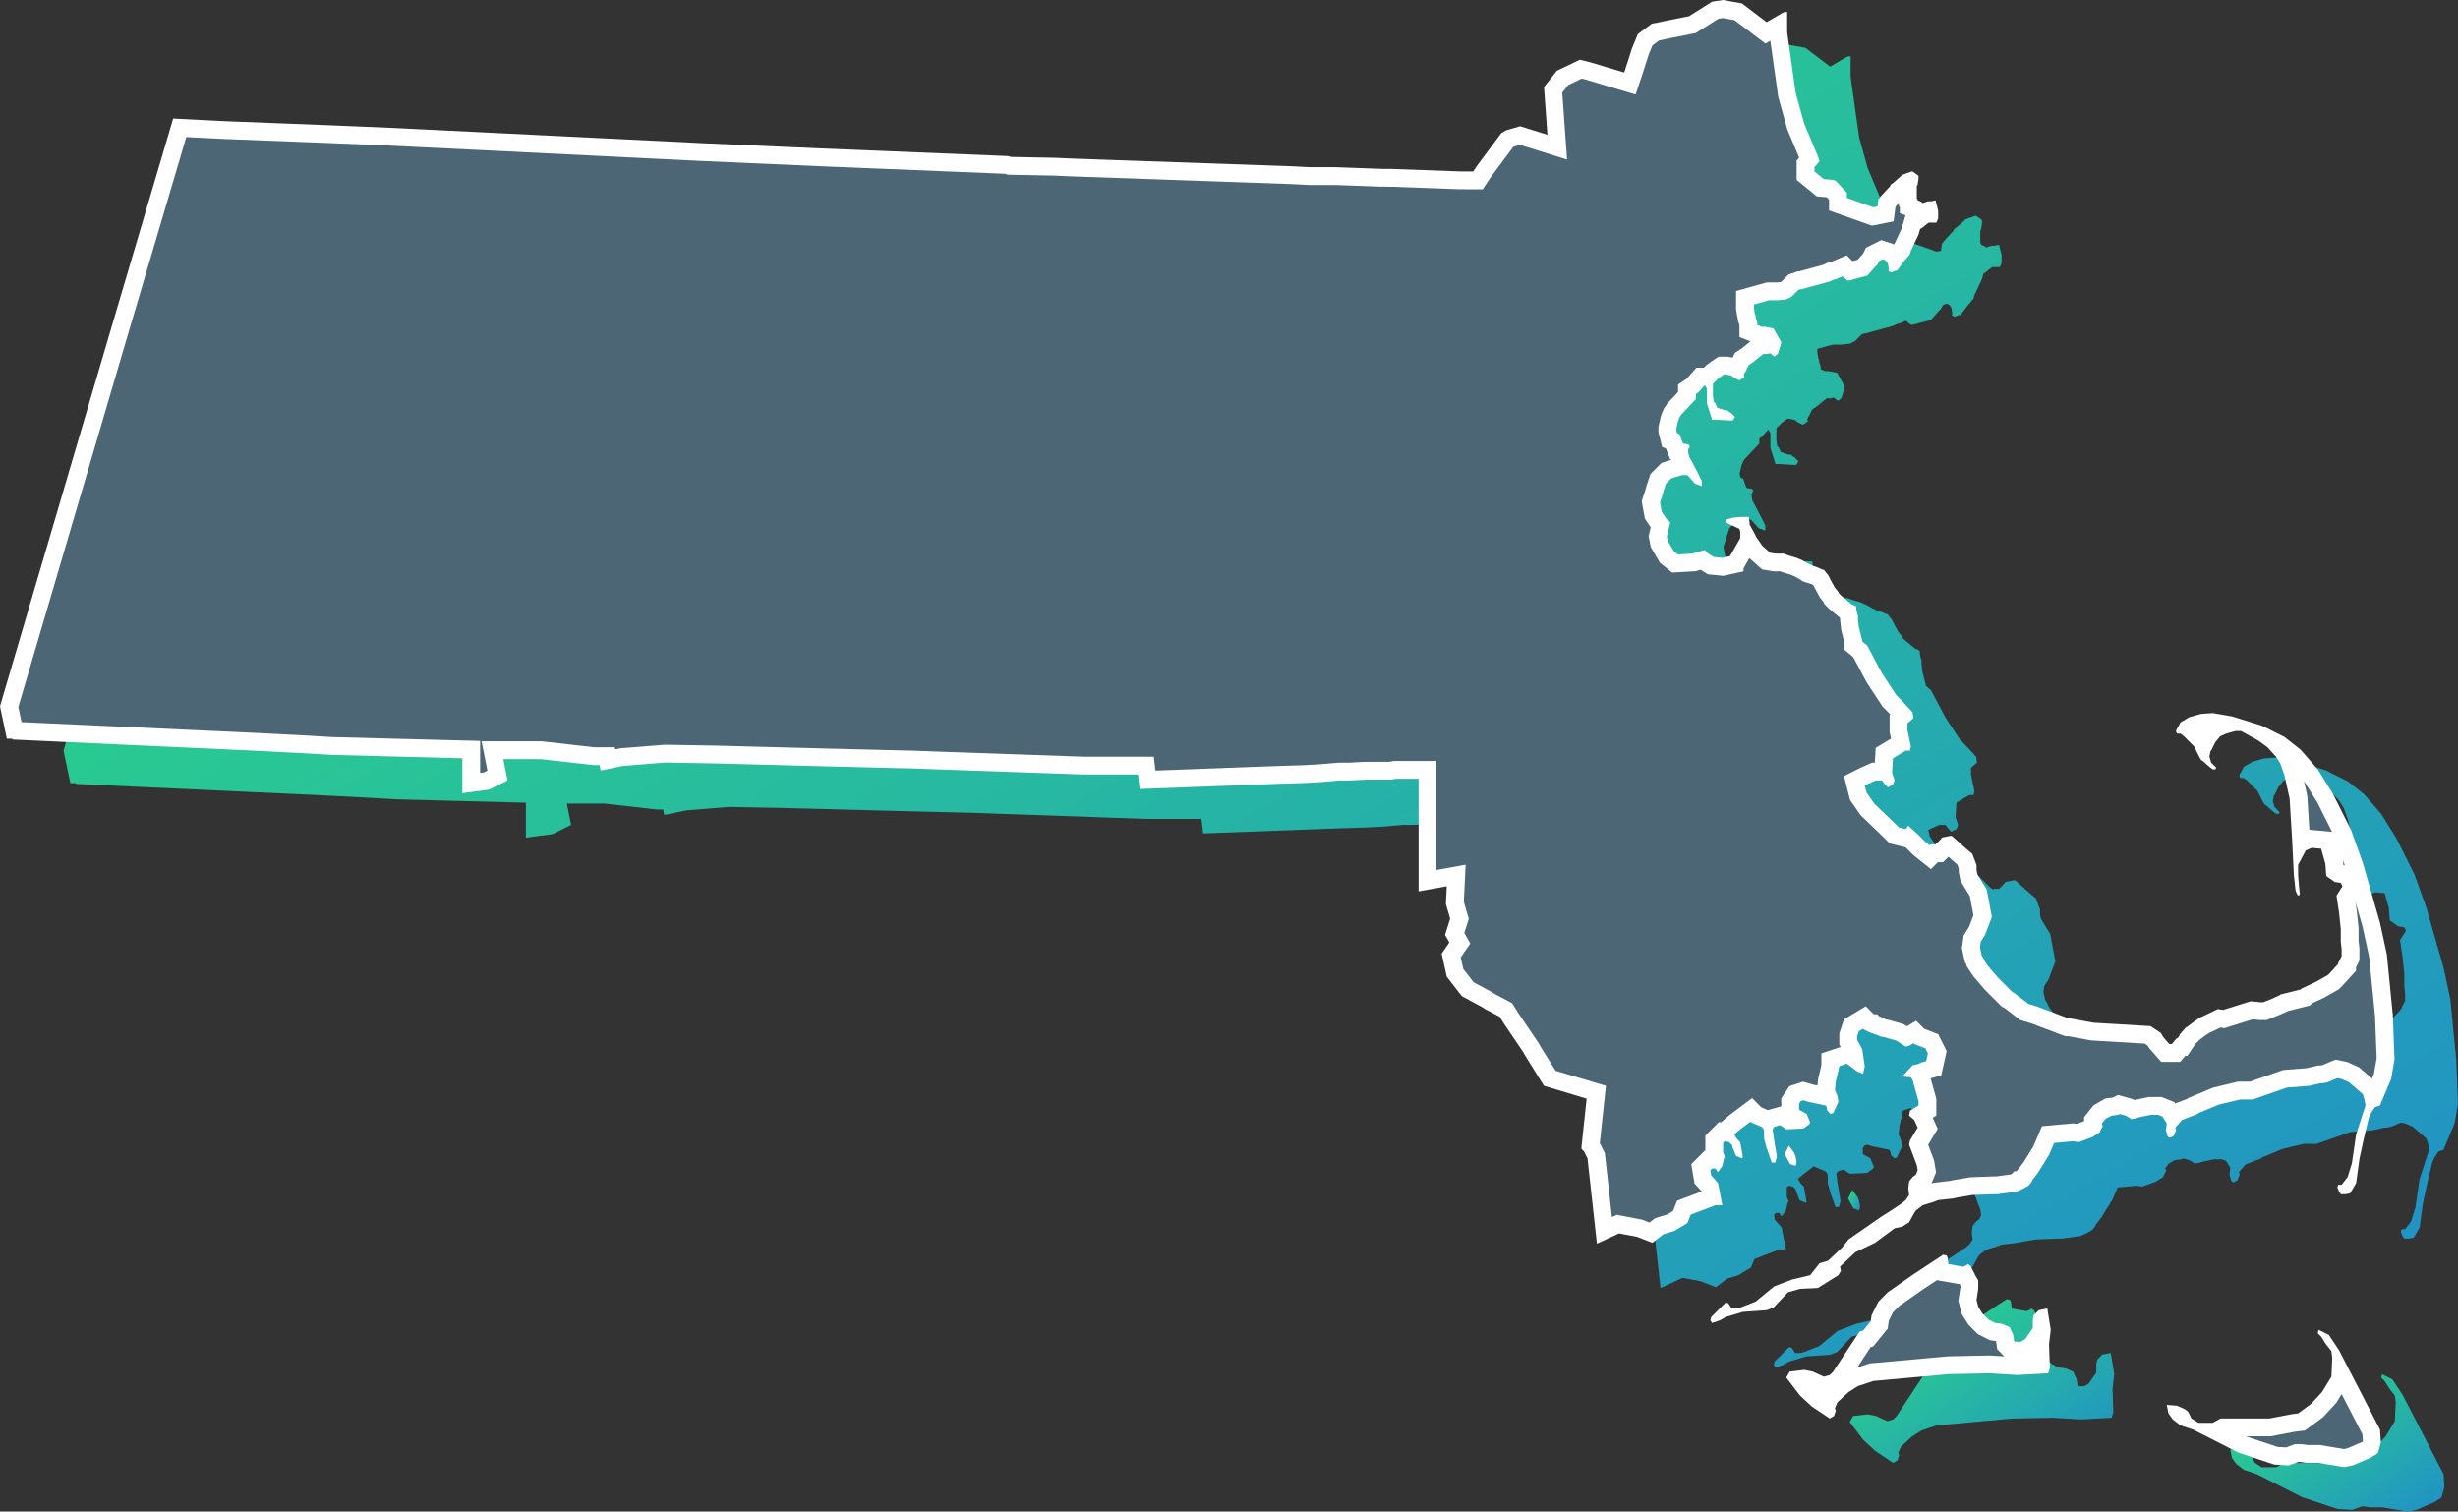
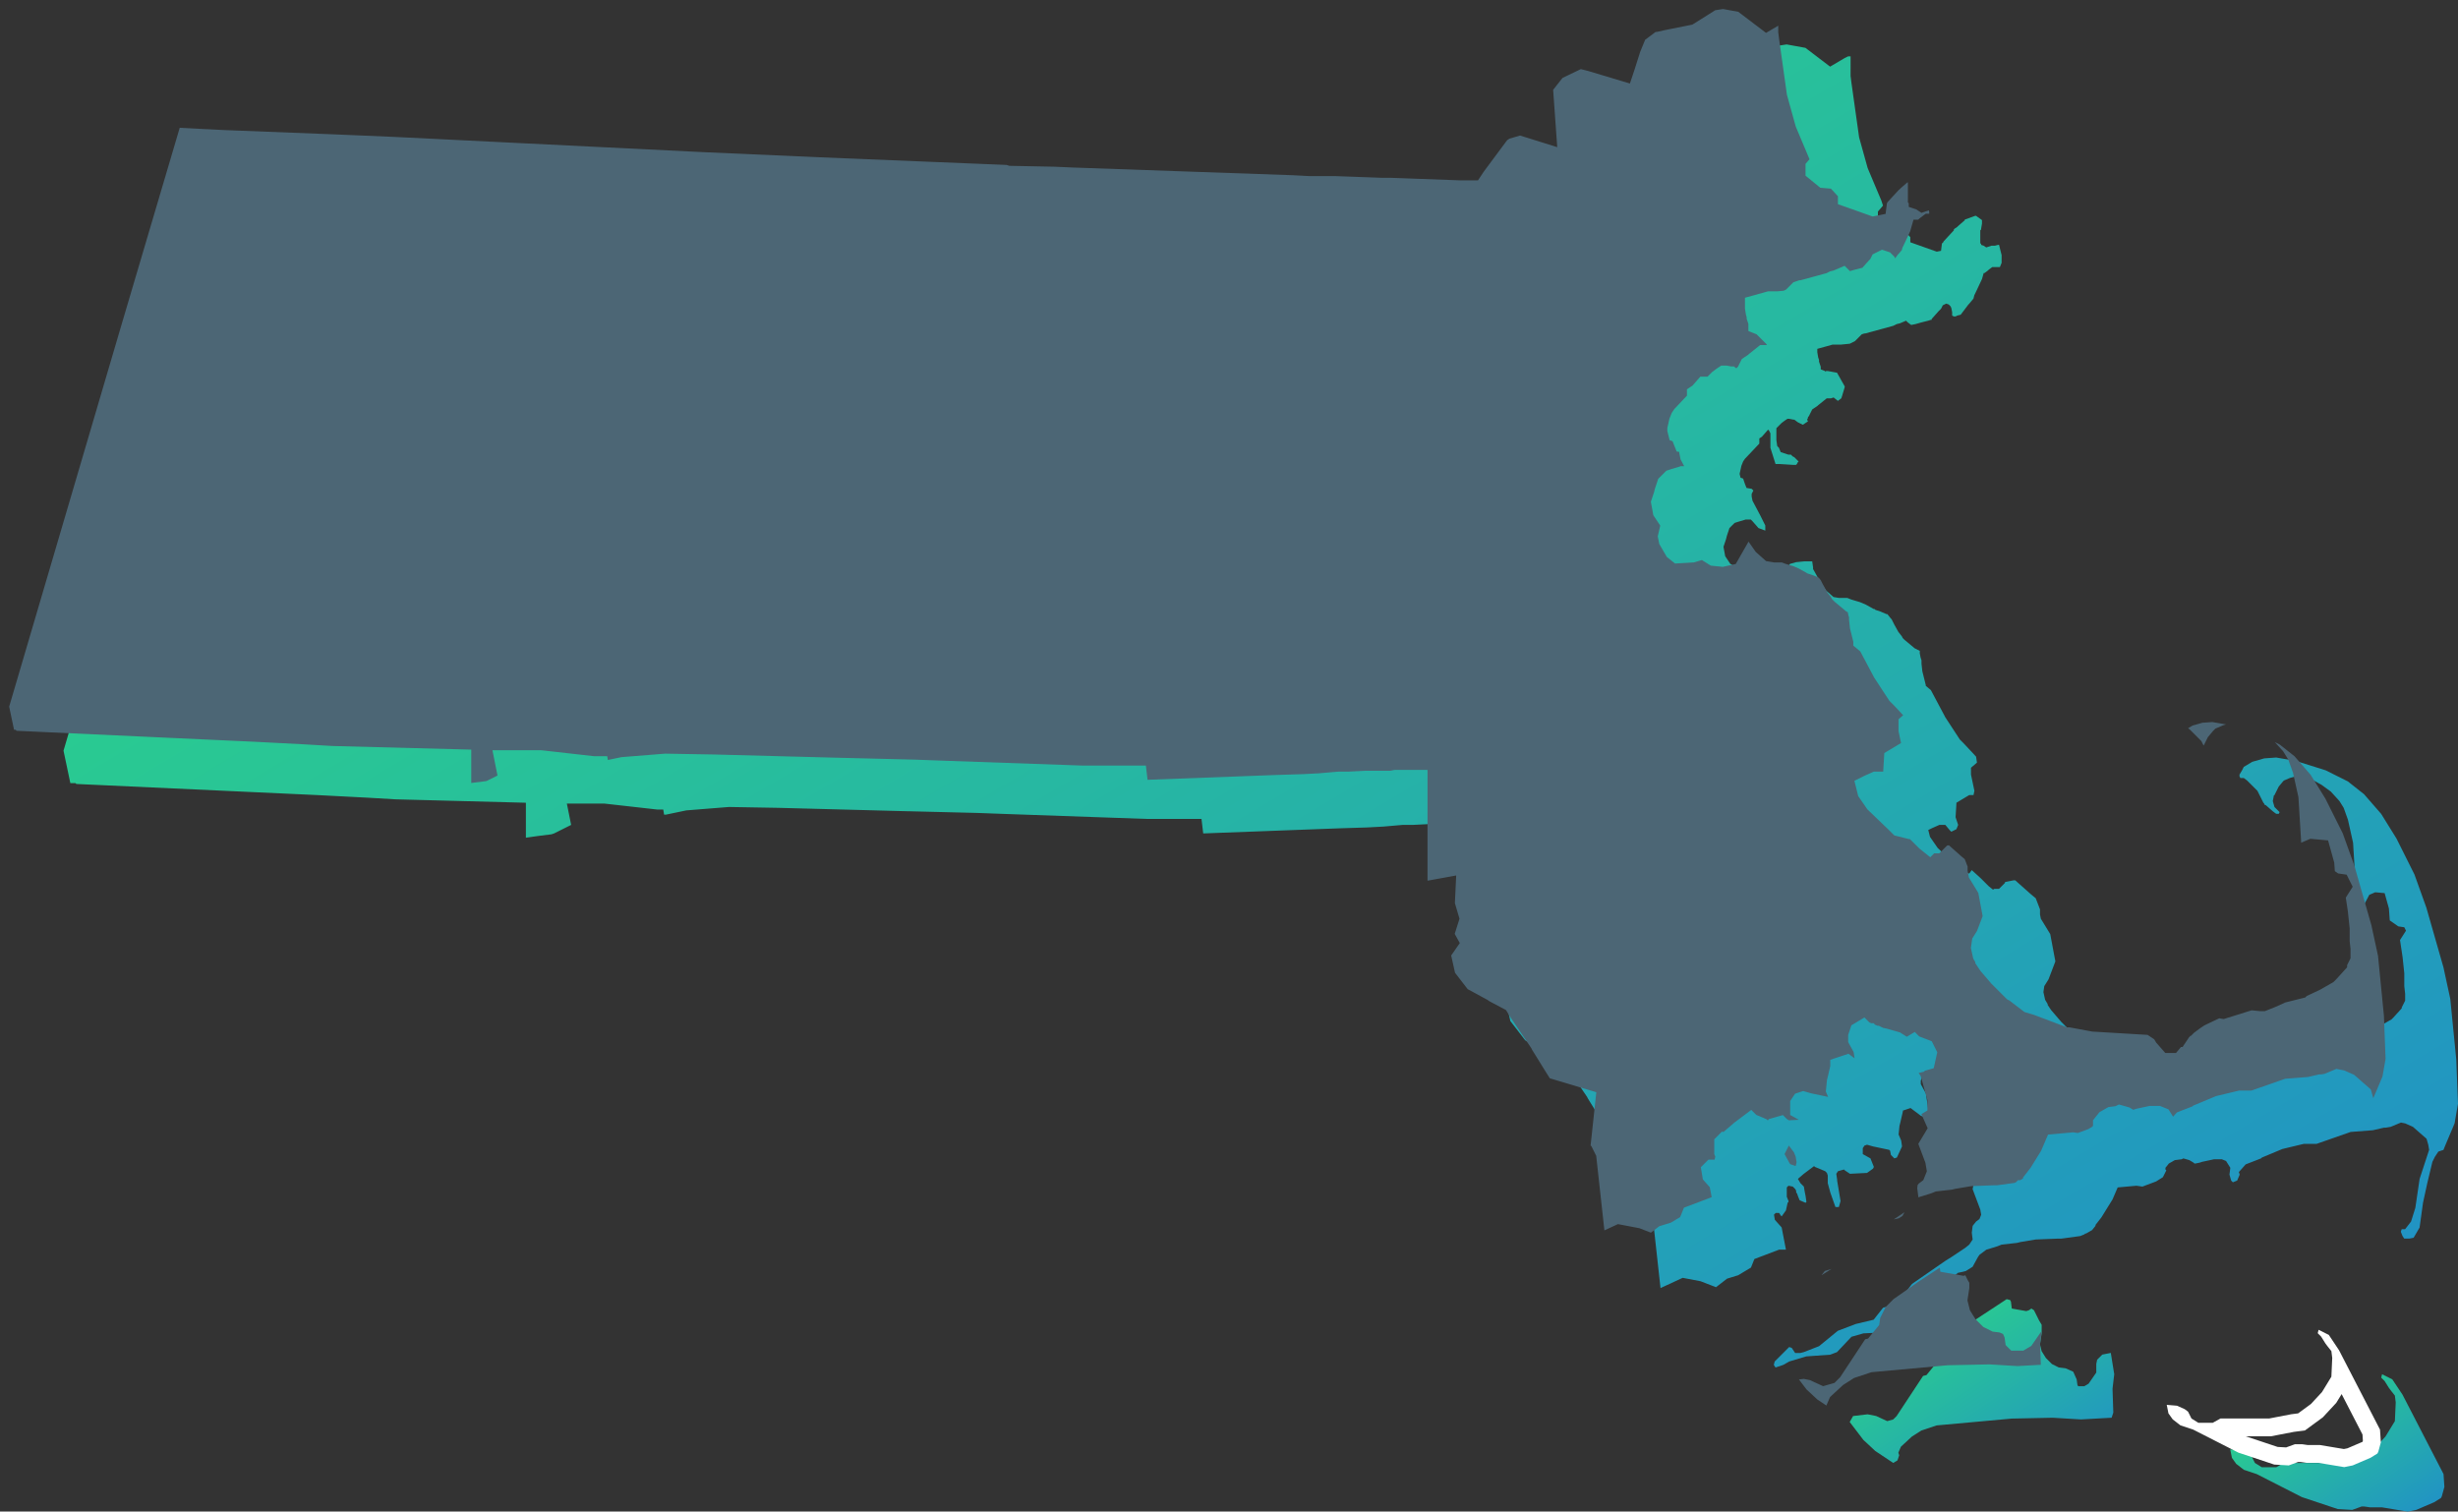
<svg xmlns="http://www.w3.org/2000/svg" width="345.072" height="212.227" viewBox="0 0 345.072 212.227">
  <rect x="0" y="0" width="345.072" height="212.227" fill="#333333" stroke="none" />
  <defs>
    <linearGradient id="a" x1="0.144" y1="0.101" x2="1" y2="0.897" gradientUnits="objectBoundingBox">
      <stop offset="0" stop-color="#2bd488" />
      <stop offset="1" stop-color="#2193c4" />
    </linearGradient>
  </defs>
  <g transform="translate(-1289.828 -126.914)">
    <g transform="translate(1298.742 133.154)">
      <path d="M686.5-397.763l-.838-8.5-.958-4.431-2.4-8.383-1.677-4.671-2.515-5.03-2.156-3.473-2.4-2.755-2.275-1.8-3.114-1.557-4.191-1.317-2.754-.479-1.677.12-1.677.479-1.2.719-.24.479-.359.6v.239l.12.24h.479l.479.359,1.437,1.437.719,1.437.12.239.12.12v.12l.24.12.958.838.479.359h.359l.12-.24-.479-.479-.24-.239-.239-.838.12-.6v-.12l.12-.12.6-1.2.6-.719.12-.12.838-.359.838-.24.479-.12h.719l2.4,1.317,1.317.958,1.2,1.317.6.958.6,1.677.719,3.233.359,5.868.24,4.91.24,2.156.24.6.24.12.12-.24-.12-1.078-.12-1.557v-1.437l1.078-2.036.838-.359,1.317.12.6,2.156.12,1.677,1.2.838.838.12.24.479-.838,1.317.359,2.4.239,2.275v1.8l.12,1.078v.958l-.479.958v.12l-1.2,1.317-.24.239-.838.479-.838.479-2.036.958-.12.12-2.874.719-.12.12-1.078.479-.6.24-.6.239h-.359l-1.2-.12h-.24l-3.832,1.2-.718-.12-2.515,1.2-.719.479-.479.359-.479.359-.12.12h-.12l-.958,1.078v.12l-.239.359h-.12l-.12.12-.6.719h-.359l-.838-.958-.359-.6-1.437-.958-8.024-.479-3.233-.6H641l-4.431-1.677-1.2-.359-2.036-1.557-.239-.12-1.2-1.2-.838-.838-1.437-1.677-.479-.719v-.12l-.359-.6-.24-1.078.12-.838.6-.958.958-2.515-.719-3.832-1.317-2.156-.12-.6v-.719l-.6-1.557-.719-.6-2.156-1.916h-.24l-1.2.24v.12l-.838.838H621.6l-.12.12-.6-.479-.838-.838-.24-.24-1.317-1.2-.359.479-.958-.239-.359-.359-3.114-2.994-1.078-1.557-.24-.958.479-.239,1.078-.479h.838l.6.719.24.239.719-.359.24-.6-.359-1.078.12-2.036,1.8-1.078h.6l.12-.6-.479-2.275v-.958l.838-.719-.12-.838-1.677-1.8-.6-.6-2.036-3.114-2.036-3.832-.718-.6v-.12l-.479-1.916-.12-1.078v-.479l-.12-.359-.12-.6v-.359l-.719-.359-1.437-1.2-.239-.239-.12-.24-.479-.6-.6-1.078-.359-.719-.12-.12-.479-.6h-.12l-.838-.359-.719-.24-.12-.12h-.12l-1.078-.6-.838-.359-1.2-.359-.6-.24h-1.2l-.719-.12L598-463.631l-.838-1.2-.359-.719-.6-1.078v-.239l-.12-.838H595.01l-1.2.12-.838.24-.12.12.12.359,1.8.838.12.359v.958l-.958,1.677-.479.838-.539.12h-.06v.013l-.479.107-1.2-.12-.958-.6-.24-.359h-.12l-.479.12-1.2.359-2.036.12-.6-.479-.838-1.437-.12-.6.359-1.557.12-.359-.239-.359-.24-.12-.719-1.078-.24-1.317.359-1.078.12-.479.359-1.078.24-.239.479-.479.359-.12,1.2-.359h.719l.239.239.838.958.958.359v-.719l-.718-1.437-1.078-2.036-.12-.6v-.359l.12-.24.12-.239-.24-.24-.719-.12-.239-.6-.24-.718-.359-.12-.12-.479v-.12l.24-1.078.239-.6.24-.359,2.036-2.156v-.718l.359-.24.838-.958h.12l.24.479v2.036l.719,2.275h.6l1.916.12h.359l.12-.12.12-.239.12-.12-.6-.6-.24-.12-.24-.24h-.359l-1.078-.359-.24-.6-.12-.12-.12-.12-.12-.838v-1.677l.719-.719.479-.359.359-.24h.24l.6.12h.12l.479.359.24.12.479.239.719-.479-.12-.239.12-.239v-.12l.12-.12.479-.958.719-.479.12-.12,1.2-.958h.6l.359-.12.6.479.479-.359.12-.359.359-1.2v-.12l-1.078-1.916-1.317-.239H598v.12l-.12-.12-.6-.24v-.359l-.24-.719v-.24l-.12-.359-.12-.718v-.479l2.156-.6h1.2l1.2-.12.719-.359.838-.838.12-.12.359-.12h.12l3.952-1.078.479-.239.479-.12.838-.359.24.24.479.359.6-.12.838-.24.958-.24.359-.12h.12v-.12l.958-1.078.359-.359.24-.479.239-.12.24-.12.359.12.24.24.12.24.12.6v.479l.239.12h.24l.24-.12.479-.12L618-503.75l.12-.12.6-.719.12-.479.12-.24.958-2.036.239-.838h.12l.479-.359.12-.12.479-.359h1.078l.24-.6V-510.7l-.359-1.437h-.12l-.479.12h-.479l-.719.24-.359-.24-.359-.12v-.12l-.12-.12v-1.8l.12-.12v-.12l.12-.718v-.479l-.838-.6h-.12l-1.317.479h-.12v.12l-.958.838-.12.12-.359.239-.12.12v.12l-1.437,1.557-.12.24h-.12v.12l-.12.958-.6.12-3.712-1.317v-.719l-1.437-1.557-.359-.239-1.437-.12-1.317-1.078v-.6l.718-.838-.24-.719-1.916-4.551-1.2-4.311-1.078-7.665-.12-.958V-538.6h-.359l-.479.239-2.036,1.2L595.13-539.8l-2.635-.479-1.557.24L587.705-538l-3.593.719-1.078.24h-.12l-.479.12-1.916,1.437-.838,2.036-.838,2.635-.239.719-4.79-1.437-1.437-.359-3.234,1.557-1.8,2.275.479,6.707-3.832-1.2-2.036.6-.359.24-.24.12-.359.479-3.114,4.191-.479.719h-1.8l-9.82-.359h-1.2l-6.587-.24h-3.593l-2.275-.12L501.36-518l-2.754-.12-6.108-.12-.359-.12-26.347-1.078-16.287-.718-43.711-2.156-8.5-.359-15.329-.6-2.275-.12h-.12l-4.671-.24-8.742,29.581-15.568,52.934.958,4.551h.719l.12.12,33.772,1.557,6.946.359,4.072.24,18.323.479v4.91l1.677-.239,1.916-.239.359-.12,2.4-1.2-.6-2.994h5.269l7.425.838h.838l.12.719h.24l2.874-.6,5.988-.479,6.946.12,18.2.479h.12l9.7.24,3.234.12,20.478.718h7.664l.24,2.036,19.161-.719,3.832-.12,2.275-.12,2.755-.24h1.437l2.4-.12h3.473l.6-.12h3.233v15.808l3.952-.719-.12,2.515.6,2.036-.719,2.275.6,1.078-1.078,1.557.718,3.233,2.036,2.635.12.12,2.874,1.557.359.24,2.036,1.078.6.958,2.754,4.072.12.239,1.557,2.515,1.2,1.916,5.988,1.8-.719,6.707v.359l.12.12.24.239.479.958,1.317,11.976,3.113-1.437,2.515.479,2.155.838,1.557-1.2,1.557-.479,1.8-1.078.479-1.2,3.473-1.317h.958l-.6-3.114-.958-1.078-.12-.718.24-.24h.479l.24.359.12.12.6-.838.239-1.078.12-.12v-.12l-.24-.6V-379.8l.24-.239.6.12.359.359.12.24v.239l.12.12.12.359.24.6.838.359.12-.12-.12-.838-.12-.6-.12-.719-.479-.479-.359-.6.838-.719,1.437-1.078.12.12.6.24.838.359.24.239.12.359v1.078l.359,1.317.719,2.036h.479l.239-.838-.479-2.874v-.12l-.12-.838.24-.359.838-.24.12.12.719.479,2.4-.12.838-.6.12-.24-.479-1.2-1.078-.6v-.838l.24-.359.359-.12.838.239,2.275.479.12.12.12.6.479.479.359-.12.719-1.557-.12-.838-.359-.838.12-1.2.12-.479.359-1.557v-.12l1.078-.359,1.437,1.078.838.359.239-1.078-.359-2.4-.719-1.317v-.479l.24-.719.6-.359.12.12.718.359h.12l.12.12h.12l.6.239h.12l.239.12.24.12.6.12,1.677.479,1.317.838.479-.12.6-.359.12.12,1.557.6.359.719L621-391.3l-.838.239-.12.12-.958.24-1.437,1.557,1.2.12.24.359.838,2.994v.6l-1.2.718-.12.719.719.6.479,1.078-1.078,1.8-.12.6,1.078,2.874.12.719-.239.6-.479.359-.479.6-.12.958.12.958-.479.719-.6.479-1.8,1.2-.958.6-4.671,3.233-.838,1.078-2.036,1.916-1.2.359-1.317,1.677-2.515.6-2.515.958-2.635,2.156-2.156.838-.479.12h-.719l-.479-.719-.359-.12-2.036,2.036-.12.479.24.359,1.078-.359.838-.479,2.4-.719,3.353-.24.958-.359,2.036-2.156,1.677-.479,2.515-.12,2.874-1.8.359-.6-.12-.6,2.156-2.036,2.754-1.317,2.754-2.036.6-.12.479-.12.958-.6.719-1.317.24-.359.958-.718,1.557-.479.6-.239,2.156-.24.479-.12,2.156-.359,3.114-.12h.479l2.635-.359.6-.24.12-.12h.12l.838-.479.479-.6v-.12l.838-1.078,1.557-2.515.719-1.677,2.635-.239.838.12,1.916-.718.958-.6.479-.958-.12-.12v-.239l.479-.6.838-.479.958-.12.24-.12.838.239.6.359.12.12h.12l.6-.12.359-.12,1.677-.359h1.078l.6.239.6.958-.12.958.239.838.24.24.6-.24.359-.838-.12-.359.958-1.078,2.156-.838.12-.12,2.874-1.2,2.994-.718h1.8l4.79-1.677,3.114-.239,1.557-.359h.239l.719-.12,1.437-.6.6.12,1.078.479,1.916,1.677.24.838.12.719L681.355-381l-.6,4.072-.6,1.916-.838,1.078h-.479l-.12.359.239.6.239.359h.719l.6-.12.838-1.437.479-3.473.6-2.754.718-2.994.359-.719.479-.719.718-.239.24-.6,1.317-3.114.479-2.754Z" transform="translate(-350.586 540.277)" fill="url(#a)" />
-       <path d="M1168.529-13.185l.359.12.12-.479v-.12l-.12-.719-.24-.6-.719-.958-.24.479-.359.719.719,1.317.12.12Z" transform="translate(-916.8 176.777)" fill="url(#a)" />
      <path d="M1204.759,41.58l-1.2.239-.719.719-.12.6v1.2l-1.078,1.557-.6.359h-.838l-.12-.12-.12-.838-.479-1.078-1.078-.479-.958-.12-.958-.479-.838-.838-.6-.958-.24-.958.24-1.557v-1.2l-.359-.6-.12-.24-.6-1.2-.359-.239-.359.239-.359.12-2.036-.359-.12-.958-.12-.239-.479-.12-4.191,2.754-3.593,2.515-1.317,1.317-.958,1.916-.12.838-1.078,1.317-.479.12-3.712,5.629-.479.479-.838.239-1.557-.718-1.2-.239-2.036.239-.479.838,1.916,2.515,1.676,1.557,2.515,1.677.6-.359.24-.719-.12-.359.359-.838,1.557-1.437,1.317-.838,2.156-.718,10.539-.958,5.748-.12,3.952.239,4.311-.239.239-.719L1205,46.61l.24-2.036Z" transform="translate(-917.342 142.132)" fill="url(#a)" />
      <path d="M1366.428,71.266l-1.437-2.155-1.437-.719-.12.479.479.479.6.958.359.479.479.6.12.958-.12,2.635-1.318,2.156-1.557,1.677-1.8,1.317-.958.12-3.114.6h-6.826l-1.078.6h-2.036l-.958-.6-.479-.958-.479-.359-1.078-.479-1.437-.12.24,1.2.6.838,1.078.838,1.8.6,6.347,3.234,5.03,1.677,2.036.12,1.317-.479h.359l.838.12h1.677l3.593.6,1.2-.24,2.515-1.078.958-.6.12-.239.359-1.317-.12-1.8Z" transform="translate(-1038.055 118.314)" fill="url(#a)" />
    </g>
    <g transform="translate(1289.828 126.914)">
      <g transform="translate(-350.586 540.277)" fill="#4c6675">
        <path d="M 606.297 -361.231 L 606.766 -361.829 L 607.585 -362.075 L 607.693 -362.107 L 607.693 -362.104 L 606.297 -361.231 Z M 582.352 -367.207 L 580.853 -367.79 L 580.746 -367.832 L 580.634 -367.853 L 578.119 -368.332 L 577.725 -368.407 L 577.361 -368.239 L 575.824 -367.53 L 574.697 -377.78 L 574.672 -378.002 L 574.572 -378.202 L 574.093 -379.16 L 574.002 -379.342 L 573.888 -379.457 L 574.577 -385.893 L 574.688 -386.925 L 573.693 -387.224 L 568.157 -388.885 L 567.211 -390.398 L 565.685 -392.864 L 565.59 -393.053 L 565.554 -393.126 L 565.508 -393.194 L 562.766 -397.247 L 562.179 -398.186 L 562.001 -398.471 L 561.704 -398.628 L 559.724 -399.676 L 559.417 -399.881 L 559.37 -399.913 L 559.319 -399.94 L 556.631 -401.396 L 554.854 -403.696 L 554.314 -406.123 L 555.081 -407.231 L 555.524 -407.87 L 555.146 -408.549 L 554.809 -409.157 L 555.365 -410.919 L 555.48 -411.283 L 555.372 -411.649 L 554.833 -413.482 L 554.943 -415.787 L 555.018 -417.358 L 553.471 -417.076 L 550.992 -416.626 L 550.992 -422.074 L 550.992 -426.386 L 550.992 -426.745 L 550.992 -430.936 L 550.992 -432.186 L 549.742 -432.186 L 546.509 -432.186 L 546.385 -432.186 L 546.263 -432.162 L 545.786 -432.067 L 545.67 -432.067 L 543.515 -432.067 L 542.437 -432.067 L 542.406 -432.067 L 542.374 -432.065 L 540.01 -431.947 L 539.204 -431.947 L 538.725 -431.947 L 538.605 -431.947 L 538.551 -431.947 L 538.497 -431.942 L 535.763 -431.704 L 533.524 -431.587 L 529.704 -431.467 L 529.7 -431.467 L 529.696 -431.467 L 511.688 -430.792 L 511.583 -431.681 L 511.454 -432.785 L 510.342 -432.785 L 507.947 -432.785 L 502.699 -432.785 L 482.243 -433.503 L 479.012 -433.623 L 479.004 -433.623 L 478.996 -433.623 L 469.296 -433.863 L 469.281 -433.863 L 469.265 -433.863 L 469.161 -433.863 L 450.975 -434.342 L 450.97 -434.342 L 450.964 -434.342 L 444.018 -434.462 L 443.957 -434.463 L 443.897 -434.458 L 437.909 -433.979 L 437.831 -433.973 L 437.754 -433.956 L 435.922 -433.575 L 435.834 -434.103 L 434.775 -434.103 L 434.416 -434.103 L 434.007 -434.103 L 426.652 -434.933 L 426.582 -434.941 L 426.512 -434.941 L 425.075 -434.941 L 424.835 -434.941 L 421.243 -434.941 L 419.718 -434.941 L 420.017 -433.446 L 420.429 -431.388 L 418.967 -430.657 L 418.809 -430.604 L 417.016 -430.38 L 417.005 -430.379 L 416.994 -430.378 L 416.744 -430.342 L 416.744 -433.811 L 416.744 -435.028 L 415.527 -435.06 L 397.225 -435.539 L 393.173 -435.777 L 393.169 -435.777 L 393.164 -435.778 L 386.219 -436.137 L 386.215 -436.137 L 386.212 -436.137 L 352.924 -437.672 L 352.78 -437.815 L 352.558 -437.815 L 351.874 -441.065 L 367.354 -493.697 L 375.816 -522.332 L 379.503 -522.143 L 379.535 -522.141 L 379.567 -522.141 L 379.654 -522.141 L 381.897 -522.023 L 381.905 -522.022 L 381.914 -522.022 L 397.243 -521.423 L 405.741 -521.064 L 405.733 -521.065 L 449.444 -518.909 L 449.447 -518.909 L 449.45 -518.909 L 465.737 -518.19 L 491.911 -517.119 L 492.103 -517.055 L 492.283 -516.995 L 492.474 -516.991 L 498.567 -516.872 L 501.306 -516.753 L 501.311 -516.753 L 501.316 -516.753 L 532.082 -515.675 L 534.348 -515.556 L 534.38 -515.554 L 534.413 -515.554 L 534.653 -515.554 L 534.773 -515.554 L 536.928 -515.554 L 537.983 -515.554 L 544.547 -515.315 L 544.57 -515.315 L 544.593 -515.315 L 545.767 -515.315 L 555.565 -514.956 L 555.587 -514.955 L 555.61 -514.955 L 557.407 -514.955 L 558.076 -514.955 L 558.447 -515.512 L 558.908 -516.204 L 562.003 -520.37 L 561.999 -520.365 L 562.182 -520.608 L 562.227 -520.631 L 562.292 -520.674 L 562.493 -520.808 L 563.982 -521.246 L 567.453 -520.162 L 569.203 -519.615 L 569.072 -521.444 L 568.628 -527.667 L 569.945 -529.336 L 572.512 -530.572 L 573.482 -530.329 L 578.245 -528.9 L 579.406 -528.552 L 579.79 -529.702 L 580.029 -530.421 L 580.032 -530.429 L 580.034 -530.437 L 580.857 -533.022 L 581.545 -534.693 L 582.984 -535.772 L 583.069 -535.794 L 583.172 -535.794 L 583.306 -535.823 L 584.37 -536.06 L 587.95 -536.776 L 588.176 -536.821 L 588.371 -536.944 L 591.385 -538.841 L 592.478 -539.01 L 594.613 -538.622 L 597.848 -536.167 L 598.515 -535.661 L 599.237 -536.086 L 600.227 -536.668 L 600.227 -535.846 L 600.227 -535.768 L 600.237 -535.691 L 600.357 -534.733 L 600.358 -534.723 L 600.359 -534.714 L 601.437 -527.049 L 601.448 -526.968 L 601.47 -526.889 L 602.668 -522.577 L 602.689 -522.5 L 602.72 -522.427 L 604.618 -517.92 L 604.618 -517.918 L 604.361 -517.618 L 604.06 -517.267 L 604.06 -516.804 L 604.06 -516.205 L 604.06 -515.613 L 604.518 -515.238 L 605.835 -514.16 L 606.136 -513.914 L 606.523 -513.882 L 607.625 -513.79 L 608.61 -512.723 L 608.61 -512.493 L 608.61 -511.61 L 609.442 -511.315 L 613.155 -509.997 L 613.48 -509.882 L 613.818 -509.95 L 614.416 -510.069 L 615.3 -510.246 L 615.412 -511.14 L 615.485 -511.726 L 615.529 -511.814 L 615.57 -511.895 L 616.886 -513.322 L 617.168 -513.627 L 617.244 -513.677 L 617.331 -513.765 L 617.421 -513.855 L 618.321 -514.642 L 618.43 -514.682 L 618.43 -514.169 L 618.43 -513.331 L 618.43 -512.852 L 618.43 -512.493 L 618.43 -512.373 L 618.43 -511.855 L 618.55 -511.735 L 618.55 -511.232 L 619.405 -510.947 L 619.605 -510.881 L 619.825 -510.734 L 620.334 -510.395 L 620.914 -510.588 L 621.374 -510.742 L 621.424 -510.543 L 621.424 -510.27 L 621.357 -510.27 L 620.94 -510.27 L 620.607 -510.02 L 620.128 -509.66 L 620.057 -509.607 L 619.994 -509.544 L 619.937 -509.488 L 619.863 -509.432 L 619.216 -509.432 L 618.957 -508.525 L 618.746 -507.784 L 617.837 -505.852 L 617.724 -505.626 L 617.663 -505.503 L 617.629 -505.371 L 617.579 -505.169 L 617.2 -504.714 L 617.12 -504.635 L 617.057 -504.572 L 617.004 -504.5 L 616.636 -504.011 L 616.607 -504.07 L 616.516 -504.252 L 616.373 -504.395 L 616.133 -504.634 L 615.924 -504.843 L 615.644 -504.936 L 615.285 -505.056 L 614.795 -505.219 L 614.332 -504.988 L 614.092 -504.869 L 613.852 -504.748 L 613.479 -504.562 L 613.293 -504.19 L 613.144 -503.892 L 612.928 -503.676 L 612.902 -503.65 L 612.878 -503.623 L 612.041 -502.681 L 612.025 -502.676 L 611.114 -502.448 L 611.094 -502.443 L 611.074 -502.437 L 610.291 -502.214 L 610.145 -502.359 L 609.547 -502.957 L 608.769 -502.624 L 608.023 -502.304 L 607.641 -502.208 L 607.508 -502.175 L 607.385 -502.114 L 607.017 -501.93 L 603.346 -500.929 L 603.19 -500.929 L 602.998 -500.864 L 602.639 -500.744 L 602.359 -500.651 L 602.15 -500.442 L 602.03 -500.323 L 601.336 -499.628 L 601.004 -499.462 L 600.098 -499.372 L 598.962 -499.372 L 598.792 -499.372 L 598.628 -499.326 L 596.472 -498.727 L 595.557 -498.473 L 595.557 -497.523 L 595.557 -497.164 L 595.557 -497.044 L 595.557 -496.94 L 595.574 -496.838 L 595.693 -496.12 L 595.71 -496.023 L 595.741 -495.93 L 595.796 -495.763 L 595.796 -495.727 L 595.796 -495.524 L 595.86 -495.331 L 596.036 -494.805 L 596.036 -494.649 L 596.036 -493.802 L 596.822 -493.488 L 597.182 -493.344 L 598.655 -491.872 L 598.52 -491.827 L 598.124 -491.827 L 597.686 -491.827 L 597.343 -491.553 L 596.146 -490.595 L 596.091 -490.551 L 596.042 -490.502 L 596.01 -490.47 L 595.395 -490.06 L 595.119 -489.876 L 594.97 -489.579 L 594.582 -488.803 L 594.345 -488.566 L 594.323 -488.583 L 593.99 -488.833 L 593.577 -488.833 L 593.1 -488.928 L 592.979 -488.953 L 592.855 -488.953 L 592.615 -488.953 L 592.237 -488.953 L 591.922 -488.743 L 591.562 -488.503 L 591.533 -488.484 L 591.506 -488.463 L 591.027 -488.104 L 590.956 -488.05 L 590.893 -487.988 L 590.301 -487.396 L 589.981 -487.396 L 589.861 -487.396 L 589.294 -487.396 L 588.92 -486.969 L 588.191 -486.136 L 587.97 -485.988 L 587.413 -485.617 L 587.413 -484.948 L 587.413 -484.727 L 585.719 -482.932 L 585.646 -482.855 L 585.587 -482.767 L 585.348 -482.408 L 585.275 -482.3 L 585.227 -482.178 L 584.988 -481.58 L 584.95 -481.486 L 584.928 -481.387 L 584.689 -480.309 L 584.659 -480.175 L 584.659 -480.038 L 584.659 -479.918 L 584.659 -479.765 L 584.696 -479.615 L 584.816 -479.136 L 584.982 -478.471 L 585.4 -478.331 L 585.442 -478.205 L 585.453 -478.171 L 585.467 -478.137 L 585.706 -477.538 L 585.967 -476.885 L 586.335 -476.823 L 586.335 -476.804 L 586.335 -476.68 L 586.36 -476.559 L 586.479 -475.96 L 586.515 -475.782 L 586.6 -475.621 L 587.024 -474.821 L 586.987 -474.821 L 586.747 -474.821 L 586.564 -474.821 L 586.388 -474.768 L 585.19 -474.409 L 585.172 -474.403 L 585.154 -474.397 L 584.795 -474.278 L 584.515 -474.184 L 584.306 -473.976 L 583.827 -473.497 L 583.588 -473.257 L 583.379 -473.049 L 583.286 -472.769 L 582.927 -471.691 L 582.911 -471.645 L 582.9 -471.598 L 582.792 -471.166 L 582.448 -470.134 L 582.346 -469.83 L 582.404 -469.515 L 582.643 -468.198 L 582.689 -467.943 L 582.833 -467.728 L 583.551 -466.65 L 583.663 -466.483 L 583.374 -465.229 L 583.313 -464.967 L 583.366 -464.703 L 583.486 -464.104 L 583.526 -463.9 L 583.632 -463.719 L 584.47 -462.282 L 584.587 -462.082 L 584.769 -461.936 L 585.368 -461.457 L 585.742 -461.157 L 586.222 -461.185 L 588.258 -461.305 L 588.403 -461.314 L 588.543 -461.356 L 589.507 -461.645 L 589.558 -461.613 L 590.516 -461.014 L 590.763 -460.859 L 591.054 -460.83 L 592.251 -460.71 L 592.451 -460.69 L 592.647 -460.734 L 593.126 -460.84 L 594.105 -461.058 L 594.105 -461.058 L 594.264 -461.094 L 594.539 -461.574 L 595.018 -462.412 L 595.976 -464.089 L 596.063 -464.24 L 596.089 -464.187 L 596.142 -464.112 L 596.98 -462.914 L 597.064 -462.794 L 597.174 -462.697 L 598.252 -461.738 L 598.521 -461.499 L 598.877 -461.44 L 599.595 -461.32 L 599.697 -461.303 L 599.801 -461.303 L 600.519 -461.303 L 600.757 -461.303 L 601.133 -461.153 L 601.184 -461.132 L 601.238 -461.116 L 602.367 -460.777 L 603.082 -460.471 L 604.104 -459.903 L 604.219 -459.84 L 604.274 -459.784 L 604.385 -459.747 L 604.387 -459.746 L 604.388 -459.746 L 604.555 -459.691 L 605.224 -459.467 L 605.909 -459.174 L 606.13 -458.898 L 606.173 -458.844 L 606.198 -458.818 L 606.467 -458.281 L 606.479 -458.257 L 606.492 -458.233 L 607.091 -457.156 L 607.142 -457.064 L 607.208 -456.982 L 607.604 -456.486 L 607.664 -456.365 L 607.755 -456.184 L 607.898 -456.04 L 608.138 -455.801 L 608.178 -455.761 L 608.222 -455.724 L 609.659 -454.527 L 609.77 -454.434 L 609.9 -454.369 L 609.992 -454.323 L 610.071 -453.925 L 610.087 -453.848 L 610.111 -453.774 L 610.167 -453.607 L 610.167 -453.331 L 610.167 -453.262 L 610.175 -453.193 L 610.294 -452.116 L 610.304 -452.032 L 610.324 -451.951 L 610.766 -450.184 L 610.766 -449.632 L 611.216 -449.258 L 611.746 -448.816 L 613.666 -445.2 L 613.693 -445.15 L 613.724 -445.103 L 615.76 -441.989 L 615.831 -441.88 L 615.922 -441.789 L 616.506 -441.206 L 617.766 -439.855 L 617.55 -439.67 L 617.113 -439.296 L 617.113 -438.721 L 617.113 -437.763 L 617.113 -437.633 L 617.14 -437.505 L 617.467 -435.952 L 615.684 -434.883 L 615.118 -434.543 L 615.079 -433.884 L 614.965 -431.947 L 614.77 -431.947 L 614.291 -431.947 L 613.932 -431.947 L 613.667 -431.947 L 613.424 -431.839 L 612.346 -431.36 L 612.321 -431.349 L 612.295 -431.336 L 611.816 -431.096 L 610.919 -430.648 L 611.163 -429.675 L 611.402 -428.717 L 611.457 -428.496 L 611.587 -428.309 L 612.665 -426.752 L 612.736 -426.649 L 612.826 -426.562 L 615.93 -423.577 L 616.282 -423.226 L 616.527 -422.981 L 616.862 -422.897 L 617.82 -422.658 L 618.626 -422.457 L 618.658 -422.501 L 618.937 -422.248 L 619.156 -422.029 L 619.994 -421.19 L 620.043 -421.141 L 620.097 -421.098 L 620.696 -420.619 L 621.57 -419.92 L 622.114 -420.465 L 622.315 -420.465 L 622.833 -420.465 L 623.199 -420.831 L 623.919 -421.552 L 624.181 -421.604 L 625.916 -420.062 L 625.93 -420.049 L 625.946 -420.036 L 626.415 -419.645 L 626.813 -418.609 L 626.813 -418.122 L 626.813 -417.999 L 626.838 -417.877 L 626.957 -417.278 L 627.001 -417.061 L 627.116 -416.871 L 628.314 -414.912 L 628.925 -411.651 L 628.136 -409.579 L 627.602 -408.725 L 627.462 -408.501 L 627.425 -408.239 L 627.305 -407.401 L 627.273 -407.175 L 627.322 -406.953 L 627.562 -405.875 L 627.606 -405.677 L 627.71 -405.503 L 627.891 -405.201 L 627.891 -405.049 L 628.101 -404.734 L 628.58 -404.016 L 628.622 -403.953 L 628.671 -403.896 L 630.108 -402.219 L 630.139 -402.182 L 630.173 -402.148 L 631.012 -401.31 L 632.21 -400.112 L 632.353 -399.969 L 632.534 -399.878 L 632.667 -399.812 L 634.609 -398.327 L 634.791 -398.188 L 635.009 -398.122 L 636.165 -397.776 L 640.555 -396.115 L 640.768 -396.034 L 640.997 -396.034 L 641.122 -396.034 L 644.243 -395.456 L 644.318 -395.442 L 644.396 -395.437 L 652.082 -394.978 L 653.004 -394.364 L 653.218 -394.006 L 653.276 -393.91 L 653.349 -393.826 L 654.188 -392.868 L 654.561 -392.441 L 655.129 -392.441 L 655.488 -392.441 L 656.073 -392.441 L 656.448 -392.891 L 656.772 -393.279 L 656.995 -393.279 L 657.366 -393.836 L 657.606 -394.195 L 657.816 -394.51 L 657.816 -394.533 L 658.085 -394.836 L 658.161 -394.836 L 658.527 -395.202 L 658.584 -395.259 L 658.992 -395.565 L 659.443 -395.904 L 660.058 -396.314 L 662.137 -397.304 L 662.467 -397.248 L 662.761 -397.199 L 663.046 -397.288 L 666.693 -398.428 L 667.818 -398.316 L 667.88 -398.309 L 667.942 -398.309 L 668.302 -398.309 L 668.542 -398.309 L 668.766 -398.399 L 669.365 -398.638 L 669.964 -398.878 L 669.985 -398.887 L 670.007 -398.896 L 671.085 -399.375 L 671.297 -399.469 L 671.336 -399.508 L 673.874 -400.143 L 674.21 -400.227 L 674.42 -400.437 L 676.259 -401.303 L 676.304 -401.324 L 676.347 -401.348 L 677.185 -401.827 L 678.023 -402.306 L 678.169 -402.39 L 678.287 -402.508 L 678.527 -402.747 L 678.548 -402.768 L 678.568 -402.79 L 679.765 -404.108 L 680.09 -404.465 L 680.09 -404.773 L 680.437 -405.467 L 680.569 -405.731 L 680.569 -406.026 L 680.569 -406.146 L 680.569 -406.745 L 680.569 -406.985 L 680.569 -407.054 L 680.562 -407.123 L 680.45 -408.131 L 680.45 -408.422 L 680.45 -409.859 L 680.45 -409.924 L 680.443 -409.99 L 680.203 -412.265 L 680.2 -412.292 L 680.196 -412.319 L 679.906 -414.252 L 680.494 -415.176 L 680.874 -415.773 L 680.557 -416.406 L 680.317 -416.885 L 680.024 -417.471 L 679.376 -417.563 L 678.834 -417.641 L 678.368 -417.967 L 678.291 -419.05 L 678.282 -419.174 L 678.248 -419.295 L 677.65 -421.451 L 677.418 -422.283 L 676.558 -422.361 L 675.241 -422.481 L 674.926 -422.509 L 674.635 -422.385 L 673.797 -422.025 L 673.642 -421.959 L 673.622 -422.375 L 673.622 -422.382 L 673.621 -422.39 L 673.262 -428.258 L 673.256 -428.357 L 673.234 -428.453 L 672.516 -431.686 L 672.499 -431.762 L 672.473 -431.836 L 671.874 -433.512 L 671.829 -433.64 L 671.757 -433.754 L 671.158 -434.713 L 671.099 -434.808 L 671.023 -434.891 L 669.936 -436.087 L 670.622 -435.744 L 672.705 -434.1 L 674.957 -431.509 L 677.029 -428.171 L 679.485 -423.258 L 681.123 -418.697 L 683.495 -410.393 L 684.43 -406.072 L 685.257 -397.678 L 685.49 -391.619 L 685.058 -389.136 L 683.797 -386.154 L 683.792 -386.143 L 683.787 -386.132 L 683.768 -386.084 L 683.755 -386.131 L 683.515 -386.969 L 683.414 -387.323 L 683.136 -387.566 L 681.22 -389.243 L 681.078 -389.367 L 680.905 -389.444 L 679.827 -389.923 L 679.701 -389.979 L 679.565 -390.007 L 678.966 -390.126 L 678.592 -390.201 L 678.24 -390.055 L 676.936 -389.511 L 676.462 -389.432 L 676.326 -389.432 L 676.183 -389.432 L 676.044 -389.4 L 674.579 -389.062 L 671.559 -388.83 L 671.396 -388.817 L 671.242 -388.763 L 666.652 -387.157 L 665.068 -387.157 L 664.92 -387.157 L 664.777 -387.122 L 661.783 -386.404 L 661.686 -386.38 L 661.594 -386.342 L 658.719 -385.144 L 658.491 -385.049 L 658.382 -384.941 L 656.472 -384.198 L 656.191 -384.088 L 655.991 -383.863 L 655.658 -383.489 L 655.23 -384.174 L 655.014 -384.52 L 654.635 -384.672 L 654.036 -384.912 L 653.812 -385.001 L 653.572 -385.001 L 652.733 -385.001 L 652.494 -385.001 L 652.361 -385.001 L 652.232 -384.973 L 650.555 -384.614 L 650.488 -384.599 L 650.422 -384.578 L 650.136 -384.482 L 650.058 -384.467 L 649.664 -384.703 L 649.523 -384.788 L 649.364 -384.833 L 648.526 -385.073 L 648.058 -385.206 L 647.624 -384.989 L 647.575 -384.965 L 646.83 -384.872 L 646.582 -384.841 L 646.365 -384.717 L 645.526 -384.237 L 645.32 -384.119 L 645.171 -383.933 L 644.692 -383.334 L 644.418 -382.992 L 644.418 -382.553 L 644.418 -382.434 L 644.418 -382.314 L 644.418 -382.25 L 644.348 -382.11 L 643.794 -381.764 L 642.294 -381.201 L 641.773 -381.276 L 641.628 -381.297 L 641.483 -381.283 L 638.848 -381.044 L 638.106 -380.976 L 637.812 -380.291 L 637.13 -378.701 L 635.658 -376.322 L 634.861 -375.297 L 634.598 -374.958 L 634.598 -374.848 L 634.541 -374.778 L 634.198 -374.582 L 633.892 -374.582 L 633.588 -374.277 L 633.371 -374.19 L 630.972 -373.863 L 630.818 -373.863 L 630.578 -373.863 L 630.554 -373.863 L 630.53 -373.862 L 627.417 -373.743 L 627.337 -373.74 L 627.259 -373.727 L 625.103 -373.367 L 625.054 -373.359 L 625.006 -373.347 L 624.608 -373.248 L 622.536 -373.017 L 622.368 -372.999 L 622.21 -372.936 L 621.659 -372.715 L 620.151 -372.251 L 619.943 -372.187 L 619.858 -372.123 L 619.901 -372.187 L 619.843 -372.649 L 619.742 -373.452 L 619.799 -373.904 L 619.958 -374.104 L 620.311 -374.368 L 620.591 -374.578 L 620.721 -374.904 L 620.961 -375.502 L 621.091 -375.827 L 621.033 -376.172 L 620.913 -376.891 L 620.893 -377.01 L 620.851 -377.124 L 619.898 -379.664 L 619.906 -379.701 L 620.872 -381.312 L 621.206 -381.869 L 620.942 -382.462 L 620.463 -383.54 L 620.345 -383.806 L 620.304 -383.841 L 620.563 -383.996 L 621.17 -384.361 L 621.17 -385.068 L 621.17 -385.667 L 621.17 -385.839 L 621.124 -386.004 L 620.285 -388.998 L 620.232 -389.189 L 620.122 -389.354 L 619.942 -389.624 L 620.343 -389.724 L 620.679 -389.808 L 620.814 -389.944 L 621.341 -390.094 L 622.056 -390.298 L 622.218 -391.025 L 622.457 -392.103 L 622.554 -392.536 L 622.355 -392.933 L 621.996 -393.651 L 621.779 -394.085 L 621.327 -394.259 L 620.018 -394.762 L 619.396 -395.385 L 618.558 -394.883 L 618.278 -394.715 L 617.477 -395.225 L 617.324 -395.322 L 617.15 -395.372 L 615.473 -395.851 L 615.424 -395.865 L 615.375 -395.875 L 614.94 -395.962 L 614.85 -396.007 L 614.611 -396.126 L 614.347 -396.258 L 614.173 -396.258 L 613.836 -396.393 L 613.611 -396.618 L 613.269 -396.618 L 612.996 -396.754 L 612.329 -397.421 L 611.493 -396.919 L 610.894 -396.559 L 610.497 -396.322 L 610.351 -395.883 L 610.111 -395.164 L 610.047 -394.972 L 610.047 -394.769 L 610.047 -394.29 L 610.047 -393.971 L 610.2 -393.691 L 610.812 -392.568 L 610.945 -391.686 L 610.61 -391.937 L 610.086 -392.33 L 609.465 -392.122 L 608.387 -391.763 L 607.533 -391.478 L 607.533 -390.6 L 607.208 -389.193 L 607.091 -388.725 L 607.069 -388.636 L 607.06 -388.546 L 606.94 -387.348 L 606.908 -387.028 L 607.035 -386.732 L 607.233 -386.268 L 607.124 -386.292 L 604.891 -386.762 L 604.096 -386.989 L 603.724 -387.095 L 603.358 -386.973 L 602.998 -386.853 L 602.591 -386.718 L 602.353 -386.361 L 602.114 -386.002 L 601.904 -385.687 L 601.904 -385.308 L 601.904 -384.47 L 601.904 -383.734 L 602.547 -383.377 L 603.126 -383.055 L 601.707 -382.984 L 601.435 -383.166 L 601.403 -383.198 L 600.883 -383.718 L 600.176 -383.516 L 599.337 -383.276 L 598.896 -383.15 L 598.768 -382.959 L 598.598 -383.129 L 598.377 -383.223 L 597.539 -383.583 L 597.525 -383.589 L 597.511 -383.594 L 597.151 -383.738 L 596.446 -384.444 L 595.578 -383.793 L 594.141 -382.715 L 594.108 -382.691 L 594.077 -382.664 L 593.239 -381.946 L 592.545 -381.351 L 592.324 -381.395 L 591.851 -380.922 L 591.612 -380.683 L 591.245 -380.317 L 591.245 -379.799 L 591.245 -379.081 L 591.245 -378.841 L 591.245 -378.601 L 591.245 -378.482 L 591.245 -378.241 L 591.335 -378.017 L 591.388 -377.884 L 591.293 -377.456 L 591.178 -377.456 L 590.939 -377.456 L 590.421 -377.456 L 590.055 -377.09 L 589.815 -376.851 L 589.36 -376.396 L 589.466 -375.761 L 589.586 -375.042 L 589.645 -374.687 L 589.885 -374.418 L 590.614 -373.597 L 590.885 -372.191 L 587.501 -370.908 L 586.988 -370.713 L 586.784 -370.203 L 586.461 -369.397 L 585.156 -368.614 L 583.745 -368.179 L 583.529 -368.113 L 583.35 -367.975 L 582.352 -367.207 Z M 616.445 -369.073 L 617.951 -370.078 L 617.662 -369.548 L 617.15 -369.227 L 616.891 -369.163 L 616.445 -369.073 Z M 659.942 -435.601 L 659.719 -436.046 L 659.629 -436.228 L 659.485 -436.371 L 658.048 -437.808 L 657.985 -437.871 L 657.914 -437.924 L 657.769 -438.033 L 658.385 -438.403 L 659.778 -438.801 L 661.173 -438.9 L 663.092 -438.566 L 662.809 -438.485 L 662.733 -438.464 L 662.66 -438.433 L 661.822 -438.073 L 661.6 -437.979 L 661.43 -437.808 L 661.31 -437.688 L 661.27 -437.648 L 661.234 -437.605 L 660.635 -436.886 L 660.542 -436.775 L 660.477 -436.645 L 659.969 -435.628 L 659.942 -435.601 Z" stroke="none" />
-         <path d="M 582.148 -368.628 L 582.946 -369.241 L 584.644 -369.764 L 585.457 -370.252 L 586.031 -371.687 L 589.459 -372.987 L 589.452 -373.023 L 588.471 -374.126 L 588.021 -376.825 L 589.903 -378.706 L 589.995 -378.706 L 589.995 -380.835 L 591.913 -382.752 L 592.194 -382.696 L 593.325 -383.666 L 596.564 -386.096 L 597.854 -384.803 L 598.031 -384.732 L 598.771 -384.414 L 600.654 -384.953 L 600.654 -386.065 L 601.789 -387.768 L 603.696 -388.403 L 605.192 -387.976 L 605.735 -387.861 L 605.834 -388.851 L 605.992 -389.485 L 606.283 -390.742 L 606.283 -392.379 L 608.998 -393.284 L 608.797 -393.652 L 608.797 -395.175 L 609.458 -397.156 L 612.523 -398.995 L 613.65 -397.868 L 614.129 -397.868 L 614.489 -397.508 L 614.642 -397.508 L 615.349 -397.155 L 615.719 -397.081 L 617.842 -396.474 L 618.298 -396.184 L 619.59 -396.959 L 620.714 -395.834 L 622.68 -395.078 L 623.87 -392.698 L 623.115 -389.301 L 621.618 -388.873 L 622.42 -386.011 L 622.42 -383.653 L 621.916 -383.35 L 622.612 -381.783 L 621.275 -379.553 L 622.106 -377.336 L 622.381 -375.688 L 621.744 -374.096 L 622.061 -374.222 L 624.387 -374.481 L 624.799 -374.584 L 627.21 -374.986 L 630.578 -375.113 L 630.887 -375.113 L 632.935 -375.393 L 633.374 -375.832 L 633.693 -375.832 L 634.63 -377.037 L 636.019 -379.279 L 637.251 -382.154 L 641.66 -382.555 L 642.155 -382.484 L 643.168 -382.864 L 643.168 -383.43 L 644.492 -385.086 L 646.179 -386.05 L 647.208 -386.179 L 647.934 -386.542 L 650.025 -385.945 L 650.228 -385.822 L 652.229 -386.251 L 654.053 -386.251 L 655.857 -385.529 L 655.973 -385.345 L 657.685 -386.01 L 657.782 -386.108 L 661.297 -387.573 L 664.772 -388.407 L 666.44 -388.407 L 671.137 -390.051 L 674.389 -390.301 L 676.041 -390.682 L 676.358 -390.682 L 676.588 -390.721 L 678.463 -391.502 L 680.082 -391.178 L 681.758 -390.433 L 683.577 -388.842 L 683.851 -389.491 L 684.236 -391.703 L 684.009 -397.592 L 683.193 -405.878 L 682.282 -410.089 L 681.256 -413.679 L 681.446 -412.396 L 681.7 -409.99 L 681.7 -408.201 L 681.819 -407.123 L 681.819 -405.436 L 681.34 -404.478 L 681.34 -403.982 L 679.453 -401.906 L 678.934 -401.387 L 676.881 -400.214 L 675.15 -399.399 L 674.849 -399.098 L 671.856 -398.35 L 670.428 -397.717 L 668.783 -397.059 L 667.818 -397.059 L 666.822 -397.159 L 662.85 -395.917 L 662.319 -396.006 L 660.677 -395.224 L 660.166 -394.883 L 659.405 -394.312 L 658.749 -393.656 L 657.664 -392.029 L 657.357 -392.029 L 656.659 -391.191 L 653.994 -391.191 L 652.262 -393.171 L 652.076 -393.48 L 651.67 -393.751 L 644.167 -394.199 L 640.997 -394.784 L 640.54 -394.784 L 635.763 -396.591 L 634.213 -397.056 L 632.002 -398.747 L 631.612 -398.942 L 629.221 -401.332 L 627.624 -403.197 L 626.641 -404.671 L 626.641 -404.855 L 626.43 -405.208 L 626.003 -407.126 L 626.262 -408.939 L 627.012 -410.139 L 627.632 -411.767 L 627.128 -414.456 L 625.818 -416.598 L 625.563 -417.875 L 625.563 -418.376 L 625.365 -418.893 L 625.085 -419.128 L 624.121 -419.985 L 623.351 -419.215 L 622.632 -419.215 L 621.663 -418.245 L 619.208 -420.209 L 618.123 -421.294 L 615.888 -421.853 L 615.056 -422.684 L 611.779 -425.835 L 610.3 -427.972 L 609.463 -431.318 L 611.787 -432.479 L 613.401 -433.197 L 613.787 -433.197 L 613.909 -435.275 L 616.06 -436.566 L 615.863 -437.502 L 615.863 -439.871 L 615.962 -439.956 L 615.606 -440.338 L 614.855 -441.088 L 612.616 -444.514 L 610.757 -448.013 L 609.516 -449.047 L 609.516 -450.03 L 609.071 -451.811 L 608.917 -453.193 L 608.917 -453.404 L 608.876 -453.527 L 608.87 -453.557 L 607.334 -454.837 L 606.728 -455.444 L 606.545 -455.809 L 606.1 -456.365 L 605.349 -457.722 L 605.148 -458.124 L 605.129 -458.148 L 604.779 -458.298 L 604.185 -458.496 L 604.063 -458.496 L 603.88 -458.598 L 603.598 -458.692 L 603.458 -458.832 L 602.531 -459.347 L 601.94 -459.6 L 600.772 -459.951 L 600.517 -460.053 L 599.594 -460.053 L 597.96 -460.325 L 596.173 -461.914 L 595.355 -460.482 L 595.355 -460.055 L 592.526 -459.427 L 590.348 -459.645 L 589.324 -460.285 L 588.623 -460.074 L 585.337 -459.881 L 583.625 -461.251 L 582.342 -463.45 L 582.034 -464.986 L 582.324 -466.238 L 581.506 -467.465 L 581.059 -469.921 L 581.591 -471.516 L 581.71 -471.995 L 582.287 -473.724 L 583.84 -475.277 L 584.831 -475.606 L 585.25 -475.732 L 585.249 -475.737 L 585.068 -475.767 L 584.442 -477.333 L 583.935 -477.502 L 583.409 -479.611 L 583.409 -480.312 L 583.752 -481.856 L 584.163 -482.885 L 584.665 -483.637 L 586.163 -485.223 L 586.163 -486.285 L 587.359 -487.083 L 588.727 -488.646 L 589.783 -488.646 L 590.135 -488.997 L 590.811 -489.504 L 591.858 -490.203 L 593.103 -490.203 L 593.701 -490.083 L 593.825 -490.083 L 594.149 -490.732 L 595.214 -491.441 L 595.256 -491.484 L 596.326 -492.34 L 594.786 -492.956 L 594.786 -494.602 L 594.546 -495.321 L 594.546 -495.56 L 594.493 -495.721 L 594.307 -496.837 L 594.307 -499.423 L 598.622 -500.622 L 600.035 -500.622 L 600.62 -500.68 L 601.683 -501.744 L 602.987 -502.179 L 603.178 -502.179 L 606.569 -503.103 L 607.072 -503.355 L 607.622 -503.492 L 609.832 -504.439 L 610.654 -503.617 L 610.811 -503.661 L 611.362 -503.799 L 611.992 -504.508 L 612.117 -504.632 L 612.547 -505.494 L 614.699 -506.569 L 616.498 -505.969 L 616.712 -506.397 L 617.572 -508.225 L 618.097 -510.065 L 617.3 -510.331 L 617.3 -511.216 L 617.18 -511.336 L 617.18 -511.797 L 616.687 -511.262 L 616.429 -509.197 L 613.386 -508.589 L 607.36 -510.727 L 607.36 -512.234 L 607.036 -512.585 L 605.645 -512.701 L 602.81 -515.021 L 602.81 -517.729 L 603.167 -518.146 L 601.506 -522.089 L 600.222 -526.712 L 599.118 -534.565 L 598.427 -534.159 L 594.095 -537.445 L 592.461 -537.742 L 591.832 -537.646 L 588.647 -535.64 L 584.628 -534.837 L 583.48 -534.581 L 582.57 -533.899 L 582.033 -532.595 L 581.215 -530.026 L 580.209 -527.006 L 573.151 -529.123 L 572.647 -529.249 L 570.747 -528.335 L 569.909 -527.273 L 570.581 -517.875 L 563.971 -519.94 L 563.037 -519.665 L 563.004 -519.621 L 559.93 -515.484 L 558.745 -513.705 L 555.519 -513.707 L 545.745 -514.065 L 544.502 -514.066 L 537.96 -514.304 L 534.347 -514.304 L 532.027 -514.426 L 501.251 -515.504 L 498.526 -515.623 L 492.068 -515.749 L 491.683 -515.878 L 465.682 -516.941 L 449.382 -517.66 L 405.681 -519.816 L 397.189 -520.175 L 381.831 -520.775 L 379.621 -520.891 L 379.503 -520.891 L 376.736 -521.033 L 368.553 -493.344 L 353.162 -441.015 L 353.609 -438.891 L 386.283 -437.385 L 393.247 -437.025 L 397.278 -436.788 L 417.994 -436.246 L 417.994 -431.762 L 418.512 -431.827 L 419.016 -432.079 L 418.194 -436.191 L 426.653 -436.191 L 434.078 -435.353 L 436.894 -435.353 L 436.942 -435.064 L 437.653 -435.212 L 443.918 -435.714 L 451.008 -435.591 L 469.327 -435.112 L 479.058 -434.872 L 482.287 -434.752 L 502.721 -434.035 L 512.565 -434.035 L 512.795 -432.084 L 529.665 -432.717 L 533.47 -432.836 L 535.677 -432.952 L 538.496 -433.197 L 539.98 -433.197 L 542.374 -433.317 L 545.662 -433.317 L 546.261 -433.436 L 552.242 -433.436 L 552.242 -418.124 L 556.341 -418.869 L 556.091 -413.633 L 556.787 -411.27 L 556.163 -409.294 L 556.994 -407.798 L 555.653 -405.861 L 556.014 -404.239 L 557.458 -402.369 L 560.016 -400.984 L 560.365 -400.752 L 562.883 -399.418 L 563.814 -397.928 L 566.635 -393.759 L 566.777 -393.474 L 568.275 -391.055 L 568.967 -389.947 L 576.041 -387.824 L 575.18 -379.783 L 575.89 -378.361 L 576.877 -369.393 L 577.565 -369.71 L 581.093 -369.038 L 582.148 -368.628 M 679.769 -418.77 L 679.428 -419.717 L 679.52 -419.388 L 679.562 -418.799 L 679.769 -418.77 M 677.974 -423.487 L 675.937 -427.56 L 674.031 -430.631 L 674.497 -428.532 L 674.789 -423.777 L 677.974 -423.487 M 590.939 -354.53 L 590.699 -354.889 L 590.819 -355.368 L 592.855 -357.404 L 593.214 -357.284 L 593.693 -356.565 L 594.412 -356.565 L 594.891 -356.685 L 597.046 -357.524 L 599.681 -359.679 L 602.196 -360.637 L 604.711 -361.236 L 606.028 -362.913 L 607.226 -363.272 L 609.261 -365.188 L 610.1 -366.266 L 614.77 -369.5 L 615.728 -370.098 L 617.525 -371.296 L 618.123 -371.775 L 618.602 -372.494 L 618.483 -373.452 L 618.602 -374.41 L 619.082 -375.009 L 619.561 -375.368 L 619.8 -375.967 L 619.68 -376.685 L 618.602 -379.559 L 618.722 -380.158 L 619.8 -381.955 L 619.321 -383.033 L 618.602 -383.631 L 618.722 -384.35 L 619.92 -385.068 L 619.92 -385.667 L 619.082 -388.661 L 618.842 -389.02 L 617.645 -389.14 L 619.082 -390.697 L 620.04 -390.937 L 620.159 -391.056 L 620.998 -391.296 L 621.237 -392.374 L 620.878 -393.092 L 619.321 -393.691 L 619.201 -393.811 L 618.602 -393.452 L 618.123 -393.332 L 616.806 -394.17 L 615.13 -394.649 L 614.531 -394.769 L 614.052 -395.008 L 613.932 -395.008 L 613.333 -395.248 L 613.214 -395.248 L 613.094 -395.368 L 612.974 -395.368 L 612.256 -395.727 L 612.136 -395.847 L 611.537 -395.488 L 611.297 -394.769 L 611.297 -394.29 L 612.016 -392.973 L 612.375 -390.577 L 612.136 -389.499 L 611.297 -389.859 L 609.86 -390.937 L 608.783 -390.577 L 608.783 -390.458 L 608.423 -388.901 L 608.303 -388.422 L 608.184 -387.224 L 608.543 -386.386 L 608.663 -385.548 L 607.944 -383.991 L 607.585 -383.871 L 607.106 -384.35 L 606.986 -384.949 L 606.866 -385.068 L 604.591 -385.548 L 603.753 -385.787 L 603.393 -385.667 L 603.154 -385.308 L 603.154 -384.47 L 604.232 -383.871 L 604.711 -382.673 L 604.591 -382.434 L 603.753 -381.835 L 601.358 -381.715 L 600.639 -382.194 L 600.519 -382.314 L 599.681 -382.074 L 599.441 -381.715 L 599.561 -380.877 L 599.561 -380.757 L 600.04 -377.883 L 599.801 -377.045 L 599.322 -377.045 L 598.603 -379.081 L 598.244 -380.398 L 598.244 -381.476 L 598.124 -381.835 L 597.885 -382.074 L 597.046 -382.434 L 596.447 -382.673 L 596.328 -382.793 L 594.891 -381.715 L 594.052 -380.997 L 594.412 -380.398 L 594.891 -379.919 L 595.01 -379.2 L 595.13 -378.601 L 595.25 -377.763 L 595.13 -377.643 L 594.292 -378.003 L 594.052 -378.601 L 593.933 -378.961 L 593.813 -379.081 L 593.813 -379.32 L 593.693 -379.559 L 593.334 -379.919 L 592.735 -380.038 L 592.495 -379.799 L 592.495 -378.482 L 592.735 -377.883 L 592.735 -377.763 L 592.615 -377.643 L 592.376 -376.566 L 591.777 -375.727 L 591.657 -375.847 L 591.418 -376.206 L 590.939 -376.206 L 590.699 -375.967 L 590.819 -375.248 L 591.777 -374.17 L 592.376 -371.056 L 591.418 -371.056 L 587.945 -369.739 L 587.466 -368.542 L 585.669 -367.464 L 584.112 -366.985 L 582.556 -365.787 L 580.4 -366.625 L 577.885 -367.104 L 574.772 -365.667 L 573.454 -377.643 L 572.975 -378.601 L 572.616 -378.961 L 572.616 -379.32 L 573.334 -386.026 L 567.346 -387.823 L 566.149 -389.739 L 564.592 -392.254 L 564.472 -392.494 L 561.718 -396.565 L 561.119 -397.523 L 559.083 -398.601 L 558.724 -398.841 L 555.85 -400.398 L 555.73 -400.517 L 553.694 -403.152 L 552.976 -406.386 L 554.053 -407.942 L 553.455 -409.02 L 554.173 -411.296 L 553.574 -413.332 L 553.694 -415.847 L 549.742 -415.128 L 549.742 -430.936 L 546.509 -430.936 L 545.91 -430.817 L 542.437 -430.817 L 540.042 -430.697 L 538.605 -430.697 L 535.85 -430.457 L 533.575 -430.338 L 529.743 -430.218 L 510.582 -429.499 L 510.342 -431.535 L 502.678 -431.535 L 482.199 -432.254 L 478.966 -432.374 L 469.265 -432.613 L 469.146 -432.613 L 450.943 -433.092 L 443.997 -433.212 L 438.009 -432.733 L 435.135 -432.134 L 434.895 -432.134 L 434.775 -432.853 L 433.937 -432.853 L 426.512 -433.691 L 421.243 -433.691 L 421.842 -430.697 L 419.446 -429.499 L 419.087 -429.379 L 417.171 -429.14 L 415.494 -428.901 L 415.494 -433.811 L 397.172 -434.29 L 393.1 -434.529 L 386.154 -434.888 L 352.382 -436.445 L 352.263 -436.565 L 351.544 -436.565 L 350.586 -441.116 L 366.154 -494.05 L 374.897 -523.63 L 379.567 -523.391 L 379.687 -523.391 L 381.962 -523.271 L 397.291 -522.672 L 405.794 -522.313 L 449.506 -520.157 L 465.792 -519.439 L 492.139 -518.361 L 492.498 -518.241 L 498.606 -518.122 L 501.36 -518.002 L 532.138 -516.924 L 534.413 -516.804 L 538.006 -516.804 L 544.593 -516.565 L 545.79 -516.565 L 555.61 -516.205 L 557.407 -516.205 L 557.886 -516.924 L 560.999 -521.115 L 561.359 -521.594 L 561.598 -521.714 L 561.957 -521.954 L 563.993 -522.553 L 567.826 -521.355 L 567.346 -528.062 L 569.143 -530.337 L 572.376 -531.894 L 573.813 -531.535 L 578.604 -530.098 L 578.843 -530.816 L 579.681 -533.451 L 580.52 -535.487 L 582.436 -536.924 L 582.915 -537.044 L 583.035 -537.044 L 584.112 -537.283 L 587.705 -538.002 L 590.939 -540.038 L 592.495 -540.277 L 595.13 -539.798 L 598.603 -537.163 L 600.639 -538.361 L 601.118 -538.6 L 601.477 -538.6 L 601.477 -535.846 L 601.597 -534.888 L 602.675 -527.223 L 603.872 -522.912 L 605.789 -518.361 L 606.028 -517.642 L 605.31 -516.804 L 605.31 -516.205 L 606.627 -515.128 L 608.064 -515.008 L 608.423 -514.768 L 609.86 -513.211 L 609.86 -512.493 L 613.573 -511.175 L 614.172 -511.295 L 614.291 -512.253 L 614.291 -512.373 L 614.411 -512.373 L 614.531 -512.612 L 615.968 -514.169 L 615.968 -514.289 L 616.088 -514.409 L 616.447 -514.648 L 616.567 -514.768 L 617.525 -515.607 L 617.525 -515.726 L 617.645 -515.726 L 618.962 -516.205 L 619.082 -516.205 L 619.92 -515.607 L 619.92 -515.128 L 619.8 -514.409 L 619.8 -514.289 L 619.68 -514.169 L 619.68 -512.373 L 619.8 -512.253 L 619.8 -512.133 L 620.159 -512.014 L 620.519 -511.774 L 621.237 -512.014 L 621.716 -512.014 L 622.195 -512.133 L 622.315 -512.133 L 622.674 -510.696 L 622.674 -509.619 L 622.435 -509.02 L 621.357 -509.02 L 620.878 -508.661 L 620.758 -508.541 L 620.279 -508.182 L 620.159 -508.182 L 619.92 -507.343 L 618.962 -505.307 L 618.842 -505.068 L 618.722 -504.589 L 618.123 -503.87 L 618.004 -503.75 L 616.926 -502.313 L 616.447 -502.193 L 616.207 -502.074 L 615.968 -502.074 L 615.728 -502.193 L 615.728 -502.672 L 615.609 -503.271 L 615.489 -503.511 L 615.249 -503.75 L 614.89 -503.87 L 614.411 -503.631 L 614.172 -503.152 L 613.812 -502.792 L 612.854 -501.714 L 612.854 -501.595 L 612.734 -501.595 L 612.375 -501.475 L 611.417 -501.235 L 610.579 -500.996 L 609.98 -500.876 L 609.501 -501.235 L 609.261 -501.475 L 608.423 -501.116 L 607.944 -500.996 L 607.465 -500.756 L 603.513 -499.679 L 603.393 -499.679 L 603.034 -499.559 L 602.076 -498.601 L 601.358 -498.241 L 600.16 -498.122 L 598.962 -498.122 L 596.807 -497.523 L 596.807 -497.044 L 596.926 -496.325 L 597.046 -495.966 L 597.046 -495.727 L 597.286 -495.008 L 597.286 -494.649 L 597.885 -494.409 L 598.004 -494.289 L 598.004 -494.409 L 598.244 -494.409 L 599.561 -494.17 L 600.639 -492.253 L 600.639 -492.134 L 600.28 -490.936 L 600.16 -490.577 L 599.681 -490.218 L 599.082 -490.697 L 598.723 -490.577 L 598.124 -490.577 L 596.926 -489.619 L 596.807 -489.499 L 596.088 -489.02 L 595.609 -488.062 L 595.489 -487.942 L 595.489 -487.822 L 595.37 -487.583 L 595.489 -487.343 L 594.771 -486.864 L 594.052 -487.224 L 593.573 -487.583 L 593.453 -487.583 L 592.855 -487.703 L 592.615 -487.703 L 592.256 -487.463 L 591.777 -487.104 L 591.058 -486.385 L 591.058 -484.709 L 591.178 -483.87 L 591.418 -483.631 L 591.657 -483.032 L 592.735 -482.673 L 593.094 -482.673 L 593.334 -482.433 L 593.573 -482.313 L 594.172 -481.715 L 594.052 -481.595 L 593.933 -481.355 L 593.813 -481.235 L 593.453 -481.235 L 591.537 -481.355 L 590.939 -481.355 L 590.22 -483.631 L 590.22 -485.667 L 589.981 -486.146 L 589.861 -486.146 L 589.023 -485.188 L 588.663 -484.948 L 588.663 -484.23 L 586.627 -482.074 L 586.388 -481.715 L 586.148 -481.116 L 585.909 -480.038 L 585.909 -479.918 L 586.029 -479.439 L 586.388 -479.319 L 586.627 -478.601 L 586.867 -478.002 L 587.585 -477.882 L 587.825 -477.643 L 587.585 -477.164 L 587.585 -476.804 L 587.705 -476.206 L 588.783 -474.17 L 589.501 -472.733 L 589.501 -472.014 L 588.543 -472.373 L 587.705 -473.331 L 587.466 -473.571 L 586.747 -473.571 L 585.55 -473.212 L 585.19 -473.092 L 584.472 -472.373 L 584.112 -471.295 L 583.993 -470.816 L 583.633 -469.739 L 583.873 -468.421 L 584.592 -467.343 L 584.831 -467.224 L 585.07 -466.864 L 584.951 -466.505 L 584.592 -464.948 L 584.711 -464.349 L 585.55 -462.912 L 586.148 -462.433 L 588.184 -462.553 L 589.382 -462.912 L 589.861 -463.032 L 589.981 -463.032 L 590.22 -462.673 L 591.178 -462.074 L 592.376 -461.954 L 592.855 -462.061 L 592.855 -462.074 L 592.915 -462.074 L 593.453 -462.194 L 594.891 -464.709 L 594.891 -465.667 L 594.771 -466.026 L 592.974 -466.864 L 592.855 -467.224 L 592.974 -467.343 L 593.813 -467.583 L 595.01 -467.703 L 596.088 -467.703 L 596.208 -466.864 L 596.208 -466.625 L 596.807 -465.547 L 597.166 -464.828 L 598.004 -463.631 L 599.082 -462.673 L 599.801 -462.553 L 600.998 -462.553 L 601.597 -462.313 L 602.795 -461.954 L 603.633 -461.595 L 604.711 -460.996 L 604.831 -460.996 L 604.95 -460.876 L 605.669 -460.637 L 606.507 -460.277 L 606.627 -460.277 L 607.106 -459.679 L 607.226 -459.559 L 607.585 -458.84 L 608.184 -457.763 L 608.663 -457.164 L 608.783 -456.924 L 609.022 -456.685 L 610.459 -455.487 L 611.178 -455.128 L 611.178 -454.769 L 611.297 -454.17 L 611.417 -453.81 L 611.417 -453.331 L 611.537 -452.254 L 612.016 -450.337 L 612.016 -450.218 L 612.734 -449.619 L 614.77 -445.787 L 616.806 -442.673 L 617.405 -442.074 L 619.082 -440.278 L 619.201 -439.439 L 618.363 -438.721 L 618.363 -437.763 L 618.842 -435.487 L 618.722 -434.888 L 618.123 -434.888 L 616.327 -433.811 L 616.207 -431.775 L 616.567 -430.697 L 616.327 -430.098 L 615.609 -429.739 L 615.369 -429.978 L 614.77 -430.697 L 613.932 -430.697 L 612.854 -430.218 L 612.375 -429.978 L 612.615 -429.02 L 613.693 -427.463 L 616.806 -424.469 L 617.165 -424.11 L 618.123 -423.871 L 618.483 -424.35 L 619.8 -423.152 L 620.878 -422.074 L 621.477 -421.595 L 621.596 -421.715 L 622.315 -421.715 L 623.153 -422.553 L 623.153 -422.673 L 624.351 -422.913 L 624.591 -422.913 L 626.746 -420.996 L 627.465 -420.398 L 628.063 -418.841 L 628.063 -418.122 L 628.183 -417.523 L 629.5 -415.368 L 630.219 -411.535 L 629.261 -409.02 L 628.662 -408.062 L 628.542 -407.224 L 628.782 -406.146 L 629.141 -405.547 L 629.141 -405.428 L 629.62 -404.709 L 631.057 -403.032 L 633.093 -400.996 L 633.333 -400.877 L 635.369 -399.32 L 636.566 -398.96 L 640.997 -397.284 L 641.237 -397.284 L 644.47 -396.685 L 652.494 -396.206 L 653.931 -395.248 L 654.29 -394.649 L 655.129 -393.691 L 655.488 -393.691 L 656.086 -394.41 L 656.206 -394.529 L 656.326 -394.529 L 656.566 -394.889 L 656.566 -395.008 L 657.523 -396.086 L 657.643 -396.086 L 657.763 -396.206 L 658.721 -396.925 L 659.44 -397.404 L 661.955 -398.601 L 662.673 -398.481 L 666.505 -399.679 L 666.745 -399.679 L 667.942 -399.559 L 668.302 -399.559 L 669.499 -400.038 L 670.577 -400.517 L 670.697 -400.637 L 673.571 -401.356 L 673.691 -401.475 L 675.727 -402.434 L 677.403 -403.392 L 677.643 -403.631 L 678.84 -404.948 L 678.84 -405.068 L 679.319 -406.026 L 679.319 -406.985 L 679.2 -408.062 L 679.2 -409.859 L 678.96 -412.134 L 678.601 -414.529 L 679.439 -415.847 L 679.2 -416.326 L 678.361 -416.445 L 677.164 -417.284 L 677.044 -418.96 L 676.445 -421.116 L 675.128 -421.236 L 674.29 -420.877 L 673.212 -418.841 L 673.212 -417.403 L 673.332 -415.847 L 673.451 -414.769 L 673.332 -414.529 L 673.092 -414.649 L 672.853 -415.248 L 672.613 -417.403 L 672.373 -422.314 L 672.014 -428.182 L 671.296 -431.415 L 670.697 -433.092 L 670.098 -434.05 L 668.901 -435.368 L 667.583 -436.326 L 665.188 -437.643 L 664.469 -437.643 L 663.99 -437.523 L 663.152 -437.284 L 662.314 -436.924 L 662.194 -436.805 L 661.595 -436.086 L 660.996 -434.888 L 660.877 -434.769 L 660.877 -434.649 L 660.757 -434.05 L 660.996 -433.212 L 661.715 -432.493 L 661.595 -432.254 L 661.236 -432.254 L 660.757 -432.613 L 659.799 -433.451 L 659.56 -433.571 L 659.56 -433.691 L 659.44 -433.811 L 658.601 -435.487 L 657.164 -436.924 L 656.685 -437.284 L 656.206 -437.284 L 656.086 -437.523 L 656.086 -437.763 L 656.446 -438.362 L 656.685 -438.84 L 657.883 -439.559 L 659.56 -440.038 L 661.236 -440.158 L 663.99 -439.679 L 668.182 -438.362 L 671.296 -436.805 L 673.571 -435.008 L 675.966 -432.254 L 678.122 -428.781 L 680.637 -423.751 L 682.313 -419.08 L 684.708 -410.697 L 685.667 -406.266 L 686.505 -397.763 L 686.744 -391.535 L 686.265 -388.781 L 684.948 -385.667 L 684.708 -385.068 L 683.99 -384.829 L 683.511 -384.11 L 683.152 -383.392 L 682.433 -380.398 L 681.834 -377.643 L 681.355 -374.17 L 680.517 -372.733 L 679.918 -372.613 L 679.2 -372.613 L 678.96 -372.973 L 678.721 -373.571 L 678.84 -373.931 L 679.319 -373.931 L 680.158 -375.009 L 680.756 -376.925 L 681.355 -380.997 L 682.673 -385.068 L 682.553 -385.787 L 682.313 -386.625 L 680.397 -388.302 L 679.319 -388.781 L 678.721 -388.901 L 677.284 -388.302 L 676.565 -388.182 L 676.326 -388.182 L 674.769 -387.823 L 671.655 -387.583 L 666.865 -385.907 L 665.068 -385.907 L 662.075 -385.188 L 659.2 -383.991 L 659.08 -383.871 L 656.925 -383.033 L 655.967 -381.955 L 656.086 -381.595 L 655.727 -380.757 L 655.129 -380.518 L 654.889 -380.757 L 654.649 -381.595 L 654.769 -382.553 L 654.17 -383.512 L 653.572 -383.751 L 652.494 -383.751 L 650.817 -383.392 L 650.458 -383.272 L 649.859 -383.152 L 649.739 -383.152 L 649.62 -383.272 L 649.021 -383.631 L 648.183 -383.871 L 647.943 -383.751 L 646.985 -383.631 L 646.147 -383.152 L 645.668 -382.553 L 645.668 -382.314 L 645.787 -382.194 L 645.308 -381.236 L 644.35 -380.637 L 642.434 -379.919 L 641.596 -380.038 L 638.961 -379.799 L 638.243 -378.122 L 636.686 -375.607 L 635.848 -374.53 L 635.848 -374.41 L 635.369 -373.811 L 634.53 -373.332 L 634.41 -373.332 L 634.291 -373.212 L 633.692 -372.973 L 631.057 -372.613 L 630.578 -372.613 L 627.465 -372.494 L 625.309 -372.134 L 624.83 -372.015 L 622.674 -371.775 L 622.076 -371.536 L 620.519 -371.056 L 619.561 -370.338 L 619.321 -369.979 L 618.602 -368.661 L 617.645 -368.063 L 617.165 -367.943 L 616.567 -367.823 L 613.812 -365.787 L 611.058 -364.47 L 608.902 -362.434 L 609.022 -361.835 L 608.663 -361.236 L 605.789 -359.44 L 603.274 -359.32 L 601.597 -358.841 L 599.561 -356.685 L 598.603 -356.326 L 595.25 -356.087 L 592.855 -355.368 L 592.016 -354.889 L 590.939 -354.53 Z" stroke="none" fill="#fff" />
      </g>
      <g transform="translate(-916.8 176.777)" fill="#4c6675">
        <path d="M1168.529-13.185l.359.12.12-.479v-.12l-.12-.719-.24-.6-.719-.958-.24.479-.359.719.719,1.317.12.12Z" stroke="none" />
-         <path d="M 1168.889 -13.065 L 1168.17 -13.305 L 1168.05 -13.424 L 1167.332 -14.742 L 1167.931 -15.939 L 1168.649 -14.981 L 1168.889 -14.383 L 1169.008 -13.664 L 1169.008 -13.544 L 1168.889 -13.065 Z" stroke="none" fill="#fff" />
      </g>
      <g transform="translate(-917.342 142.132)" fill="#4c6675">
        <path d="M 1173.744 55.208 L 1172.483 54.368 L 1170.958 52.952 L 1169.889 51.548 L 1170.577 51.467 L 1171.436 51.639 L 1172.859 52.295 L 1173.28 52.49 L 1173.726 52.362 L 1174.564 52.123 L 1174.875 52.034 L 1175.105 51.805 L 1175.584 51.326 L 1175.673 51.236 L 1175.743 51.13 L 1179.188 45.908 L 1179.194 45.906 L 1179.596 45.806 L 1179.859 45.485 L 1180.937 44.168 L 1181.157 43.898 L 1181.206 43.553 L 1181.297 42.915 L 1182.074 41.362 L 1183.171 40.266 L 1186.659 37.824 L 1189.669 35.846 L 1189.741 36.423 L 1190.65 36.583 L 1192.686 36.942 L 1192.998 36.998 L 1193.245 36.915 L 1193.461 37.348 L 1193.581 37.587 L 1193.602 37.631 L 1193.627 37.672 L 1193.808 37.974 L 1193.808 38.73 L 1193.583 40.192 L 1193.545 40.441 L 1193.606 40.685 L 1193.846 41.643 L 1193.894 41.835 L 1193.998 42.003 L 1194.597 42.961 L 1194.673 43.082 L 1194.773 43.182 L 1195.611 44.02 L 1195.755 44.164 L 1195.936 44.255 L 1196.894 44.734 L 1197.086 44.83 L 1197.299 44.856 L 1198.073 44.953 L 1198.542 45.161 L 1198.756 45.641 L 1198.851 46.307 L 1198.91 46.72 L 1199.205 47.015 L 1199.325 47.135 L 1199.691 47.5 L 1200.208 47.5 L 1201.046 47.5 L 1201.393 47.5 L 1201.689 47.322 L 1202.288 46.963 L 1202.519 46.824 L 1202.673 46.603 L 1203.751 45.046 L 1203.959 44.744 L 1203.757 46.463 L 1203.746 46.559 L 1203.749 46.654 L 1203.85 49.487 L 1200.57 49.669 L 1196.691 49.434 L 1196.64 49.431 L 1196.589 49.432 L 1190.841 49.552 L 1190.797 49.552 L 1190.754 49.556 L 1180.215 50.514 L 1180.071 50.528 L 1179.933 50.573 L 1177.777 51.292 L 1177.631 51.341 L 1177.501 51.423 L 1176.184 52.262 L 1176.09 52.322 L 1176.007 52.398 L 1174.451 53.835 L 1174.255 54.016 L 1174.15 54.261 L 1173.79 55.099 L 1173.744 55.208 Z" stroke="none" />
-         <path d="M 1189.264 37.608 L 1187.361 38.858 L 1183.977 41.227 L 1183.101 42.103 L 1182.506 43.293 L 1182.345 44.42 L 1180.302 46.918 L 1179.963 47.002 L 1178.066 49.878 L 1179.813 49.296 L 1190.728 48.304 L 1196.665 48.18 L 1198.728 48.305 L 1197.731 47.31 L 1197.565 46.149 L 1196.719 46.043 L 1195.014 45.191 L 1193.688 43.865 L 1192.729 42.33 L 1192.271 40.5 L 1192.558 38.634 L 1192.558 38.32 L 1192.506 38.232 L 1192.477 38.175 L 1189.264 37.608 M 1190.148 34.035 L 1190.627 34.155 L 1190.747 34.394 L 1190.867 35.352 L 1192.903 35.712 L 1193.262 35.592 L 1193.621 35.352 L 1193.981 35.592 L 1194.699 37.029 L 1195.058 37.628 L 1195.058 38.825 L 1194.819 40.382 L 1195.058 41.34 L 1195.657 42.298 L 1196.495 43.137 L 1197.453 43.616 L 1198.411 43.735 L 1199.49 44.214 L 1199.969 45.292 L 1200.088 46.131 L 1200.208 46.25 L 1201.046 46.25 L 1201.645 45.891 L 1202.723 44.334 L 1202.723 43.137 L 1202.843 42.538 L 1203.561 41.819 L 1204.759 41.58 L 1205.238 44.574 L 1204.998 46.61 L 1205.118 49.963 L 1204.879 50.682 L 1200.567 50.921 L 1196.615 50.682 L 1190.867 50.801 L 1180.328 51.759 L 1178.173 52.478 L 1176.855 53.316 L 1175.298 54.753 L 1174.939 55.592 L 1175.059 55.951 L 1174.819 56.669 L 1174.221 57.029 L 1171.706 55.352 L 1170.029 53.795 L 1168.113 51.28 L 1168.592 50.442 L 1170.628 50.203 L 1171.826 50.442 L 1173.382 51.16 L 1174.221 50.921 L 1174.7 50.442 L 1178.412 44.813 L 1178.891 44.693 L 1179.969 43.376 L 1180.089 42.538 L 1181.047 40.622 L 1182.364 39.304 L 1185.957 36.789 L 1190.148 34.035 Z" stroke="none" fill="#fff" />
      </g>
      <g transform="translate(-1038.055 118.314)" fill="#4c6675">
-         <path d="M 1367.126 86.402 L 1363.76 85.841 L 1363.658 85.824 L 1363.554 85.824 L 1361.967 85.824 L 1361.216 85.717 L 1361.128 85.705 L 1361.039 85.705 L 1360.68 85.705 L 1360.46 85.705 L 1360.253 85.78 L 1359.178 86.171 L 1357.565 86.076 L 1352.781 84.481 L 1349.147 82.63 L 1349.311 82.538 L 1350.106 82.097 L 1356.608 82.097 L 1356.728 82.097 L 1356.844 82.074 L 1359.918 81.483 L 1360.835 81.369 L 1361.157 81.328 L 1361.419 81.136 L 1363.216 79.819 L 1363.312 79.749 L 1363.393 79.661 L 1364.949 77.985 L 1365.034 77.893 L 1365.1 77.786 L 1366.417 75.63 L 1366.585 75.356 L 1366.599 75.035 L 1366.629 74.38 L 1370.947 82.746 L 1371.035 84.074 L 1370.806 84.915 L 1370.279 85.245 L 1367.972 86.233 L 1367.126 86.402 Z" stroke="none" />
        <path d="M 1366.79 77.418 L 1366.036 78.652 L 1364.147 80.686 L 1361.635 82.528 L 1360.114 82.719 L 1356.847 83.347 L 1353.332 83.347 L 1357.804 84.838 L 1358.994 84.907 L 1360.24 84.455 L 1361.217 84.455 L 1362.055 84.574 L 1363.761 84.574 L 1367.106 85.132 L 1367.599 85.033 L 1369.698 84.134 L 1369.729 84.114 L 1369.774 83.947 L 1369.717 83.088 L 1366.79 77.418 M 1363.554 68.392 L 1364.991 69.11 L 1366.428 71.266 L 1372.177 82.404 L 1372.297 84.2 L 1371.937 85.517 L 1371.818 85.757 L 1370.86 86.356 L 1368.345 87.434 L 1367.147 87.673 L 1363.554 87.074 L 1361.878 87.074 L 1361.039 86.955 L 1360.68 86.955 L 1359.363 87.434 L 1357.327 87.314 L 1352.297 85.637 L 1345.95 82.404 L 1344.154 81.805 L 1343.076 80.967 L 1342.477 80.128 L 1342.238 78.931 L 1343.675 79.05 L 1344.752 79.529 L 1345.231 79.889 L 1345.71 80.847 L 1346.668 81.446 L 1348.704 81.446 L 1349.782 80.847 L 1356.608 80.847 L 1359.722 80.248 L 1360.68 80.128 L 1362.477 78.811 L 1364.033 77.134 L 1365.351 74.978 L 1365.47 72.344 L 1365.351 71.386 L 1364.872 70.787 L 1364.512 70.308 L 1363.914 69.35 L 1363.435 68.871 L 1363.554 68.392 Z" stroke="none" fill="#fff" />
      </g>
    </g>
  </g>
</svg>